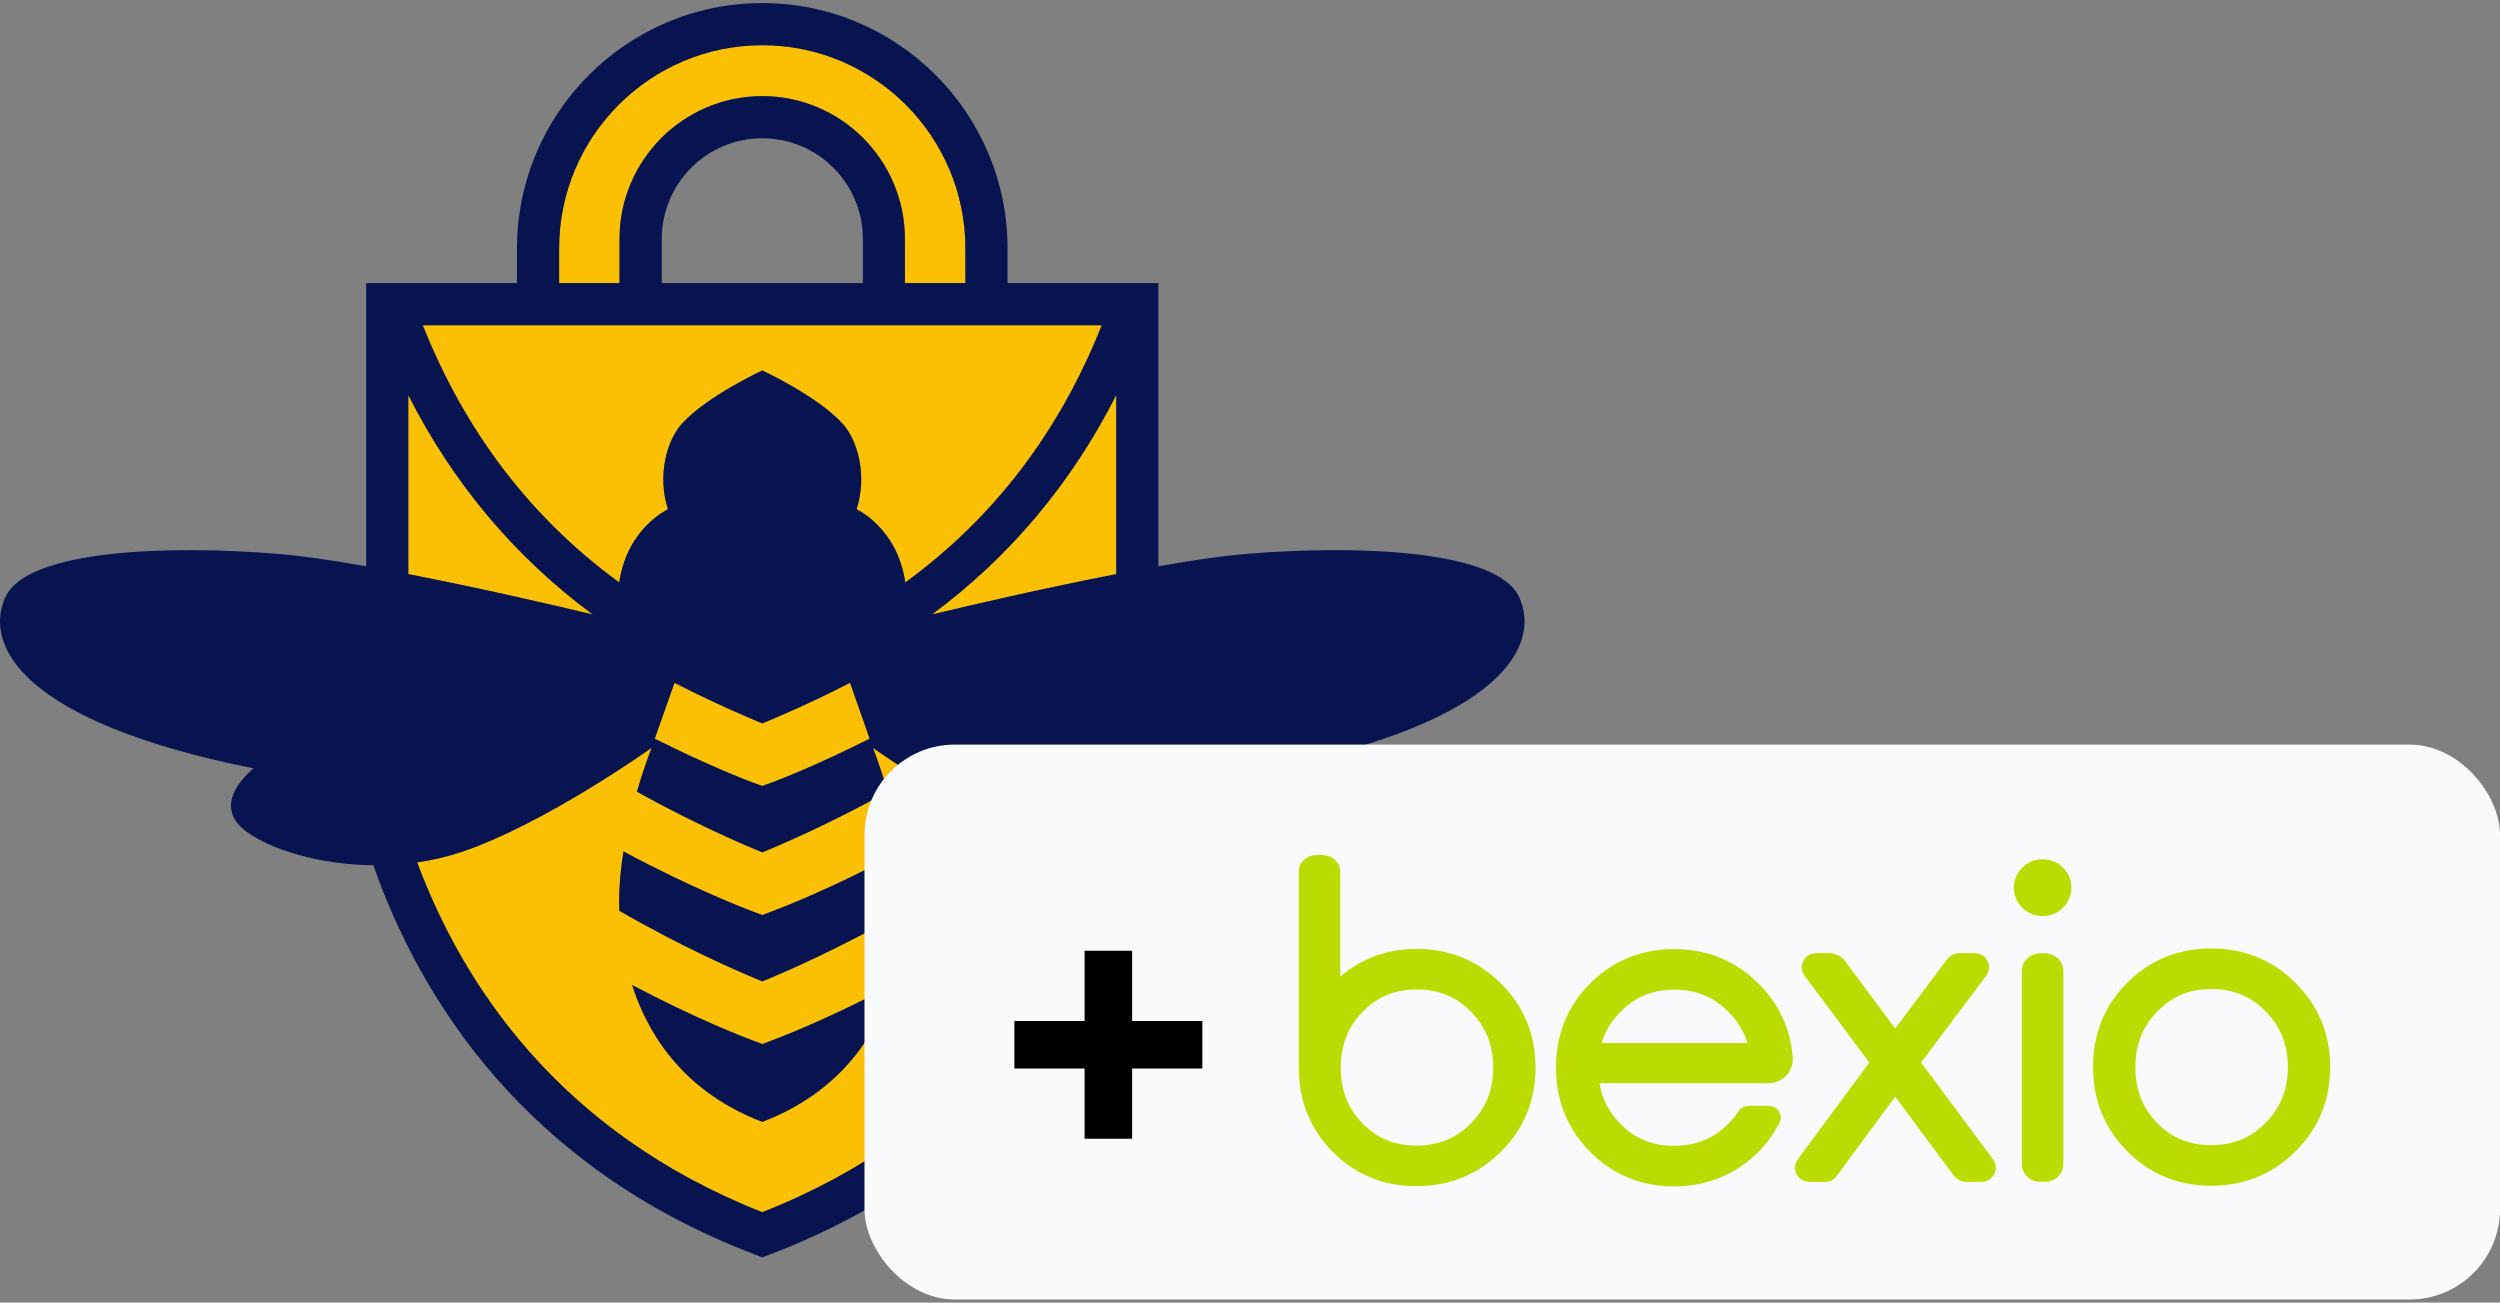
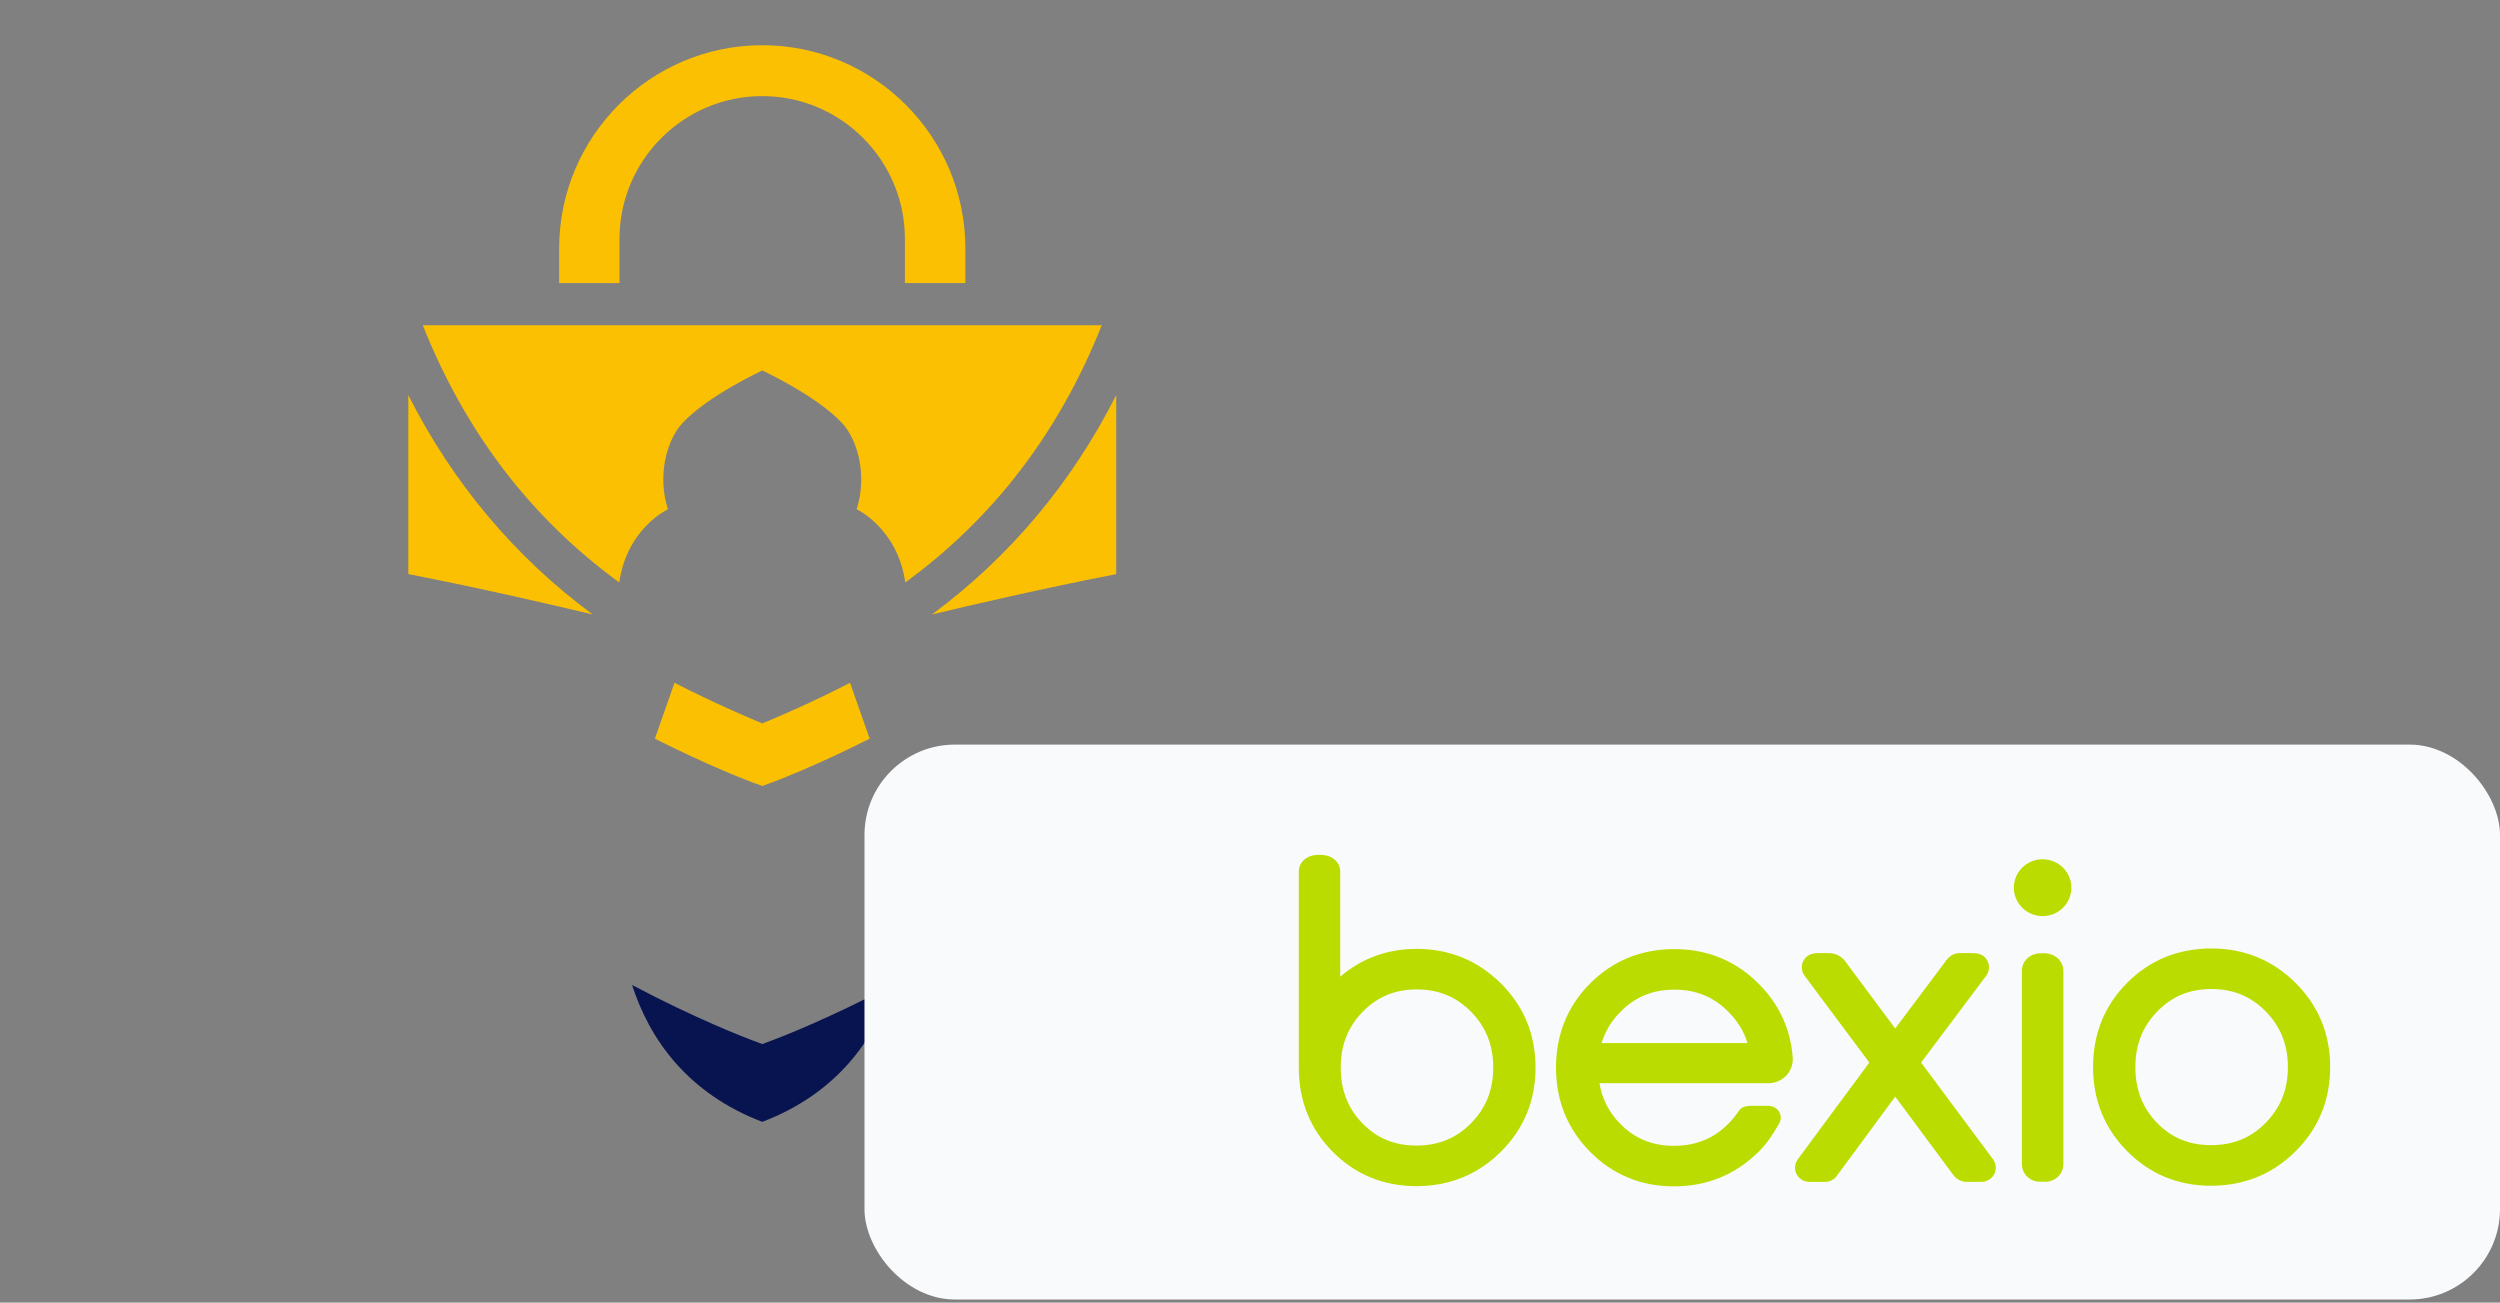
<svg xmlns="http://www.w3.org/2000/svg" width="428" height="223" viewBox="0 0 428 223" fill="none">
  <rect x="0" y="0" width="428" height="223" fill="#808080" stroke="none" />
  <path d="M106.015 99.715C107.353 90.391 114.352 87.188 114.352 87.188C112.487 81.418 114.155 75.362 116.765 72.51C121.11 67.771 130.5 63.427 130.5 63.427C130.5 63.427 139.89 67.771 144.234 72.51C146.845 75.362 148.513 81.418 146.648 87.188C146.648 87.188 153.646 90.391 154.985 99.715C170.101 88.701 181.357 73.98 188.619 55.682H72.381C79.665 73.98 90.898 88.701 106.015 99.715Z" fill="#FBC001" />
  <path d="M130.5 123.849C127.823 122.731 122.251 120.361 115.471 116.895L112.114 126.46C121.154 131.024 127.845 133.591 128.745 133.92L130.5 134.556L132.255 133.92C133.155 133.591 139.846 131.024 148.886 126.46L145.529 116.895C138.749 120.383 133.199 122.731 130.5 123.849Z" fill="#FBC001" />
  <path d="M106.058 40.895C106.058 27.423 117.028 16.453 130.499 16.453C143.971 16.453 154.919 27.423 154.919 40.895V48.464H165.274V42.54C165.274 23.343 149.675 7.743 130.499 7.743C111.324 7.743 95.725 23.343 95.725 42.54V48.464H106.058V40.895Z" fill="#FBC001" />
  <path d="M69.902 67.639V98.289C82.233 100.681 94.914 103.621 101.474 105.2C88.135 95.349 77.516 82.69 69.902 67.639Z" fill="#FBC001" />
  <path d="M159.549 105.2C166.087 103.621 178.79 100.681 191.098 98.289V67.639C183.485 82.69 172.866 95.349 159.549 105.2Z" fill="#FBC001" />
-   <path d="M154.963 155.926C144.103 162.222 134.362 166.435 130.5 168.015C126.639 166.435 116.898 162.222 106.037 155.926C106.015 155.399 105.993 154.895 105.993 154.39C105.993 151.516 106.279 148.576 106.739 145.767C118.411 152.042 127.692 155.619 128.745 155.992L130.5 156.65L132.256 155.992C133.309 155.619 142.589 152.042 154.261 145.767C154.722 148.576 155.007 151.516 155.007 154.39C155.007 154.873 154.985 155.399 154.963 155.926ZM130.5 192.061C117.753 187.212 111.215 177.975 108.209 168.629C119.179 174.443 127.736 177.712 128.745 178.085L130.5 178.743L132.256 178.085C133.265 177.712 141.821 174.443 152.791 168.629C149.786 177.975 143.247 187.212 130.5 192.061ZM149.456 128.018C149.456 128.018 150.663 131.046 151.958 135.543C142.348 140.875 134.011 144.495 130.5 145.921C127.012 144.495 118.653 140.897 109.043 135.543C110.338 131.046 111.566 128.018 111.566 128.018C111.566 128.018 93.378 141.007 79.073 145.855C76.55 146.689 73.983 147.281 71.416 147.632C79.117 168.3 95.528 193.75 130.5 207.528C165.495 193.75 181.884 168.3 189.585 147.632C187.018 147.281 184.451 146.689 181.928 145.855C167.623 141.007 149.456 128.018 149.456 128.018Z" fill="#FBC001" />
-   <path d="M191.098 98.289C178.79 100.681 166.087 103.621 159.549 105.2C172.866 95.349 183.485 82.69 191.098 67.639V98.289ZM130.5 207.528C95.528 193.75 79.117 168.3 71.416 147.632C73.983 147.281 76.55 146.689 79.073 145.833C93.378 141.006 111.566 128.018 111.566 128.018C111.566 128.018 110.337 131.046 109.043 135.543C118.652 140.875 127.012 144.495 130.5 145.921C134.01 144.495 142.348 140.875 151.957 135.543C150.663 131.046 149.434 128.018 149.434 128.018C149.434 128.018 167.622 141.006 181.927 145.833C184.45 146.689 187.017 147.281 189.584 147.632C181.883 168.3 165.494 193.75 130.5 207.528ZM69.902 67.639C77.515 82.69 88.134 95.349 101.473 105.2C94.913 103.621 82.232 100.681 69.902 98.289V67.639ZM148.886 126.46C139.846 131.024 133.155 133.591 132.255 133.92L130.5 134.556L128.745 133.92C127.845 133.591 121.154 131.024 112.092 126.46L115.471 116.894C122.251 120.361 127.823 122.73 130.5 123.849C133.199 122.73 138.749 120.383 145.529 116.894L148.886 126.46ZM188.619 55.682C181.357 73.98 170.102 88.702 154.985 99.716C153.647 90.391 146.648 87.188 146.648 87.188C148.513 81.418 146.845 75.362 144.234 72.51C139.89 67.771 130.5 63.427 130.5 63.427C130.5 63.427 121.11 67.771 116.766 72.51C114.155 75.362 112.487 81.418 114.352 87.188C114.352 87.188 107.353 90.391 106.015 99.716C90.92 88.702 79.665 73.98 72.381 55.682H188.619ZM147.723 40.894V48.464H113.299V40.894C113.299 31.394 121 23.672 130.5 23.672C140 23.672 147.723 31.394 147.723 40.894ZM95.725 42.54C95.725 23.343 111.324 7.743 130.5 7.743C149.676 7.743 165.275 23.343 165.275 42.54V48.464H154.919V40.894C154.919 27.423 143.971 16.453 130.5 16.453C117.029 16.453 106.059 27.423 106.059 40.894V48.464H95.725V42.54ZM213.674 94.801C209.462 95.13 204.087 95.92 198.316 96.951V48.464H172.493V42.54C172.493 19.371 153.669 0.525 130.5 0.525C107.353 0.525 88.507 19.371 88.507 42.54V48.464H62.684V96.951C56.913 95.92 51.538 95.13 47.326 94.801C28.962 93.309 4.652 94.055 0.923 102.217C-2.807 110.378 3.511 123.564 43.42 131.55C43.42 131.55 35.632 137.496 42.126 142.323C46.36 145.46 54.675 148.027 63.912 148.137C71.898 170.845 89.692 199.718 129.227 214.769L130.5 215.273L131.794 214.769C171.33 199.718 189.102 170.845 197.088 148.137C206.325 148.027 214.64 145.46 218.874 142.323C225.368 137.496 217.58 131.55 217.58 131.55C257.489 123.564 263.807 110.378 260.077 102.217C256.348 94.055 232.038 93.309 213.674 94.801Z" fill="#081450" />
  <path d="M130.5 178.743L128.745 178.085C127.736 177.712 119.179 174.443 108.209 168.629C111.215 177.975 117.753 187.19 130.5 192.061C143.247 187.212 149.785 177.975 152.791 168.629C141.821 174.443 133.264 177.712 132.255 178.085L130.5 178.743Z" fill="#081450" />
-   <path d="M132.255 155.992L130.5 156.672L128.745 155.992C127.692 155.619 118.411 152.042 106.739 145.768C106.278 148.576 105.993 151.516 105.993 154.39C105.993 154.873 106.015 155.421 106.037 155.926C116.897 162.223 126.639 166.435 130.5 168.015C134.362 166.435 144.103 162.223 154.963 155.926C154.985 155.421 155.007 154.873 155.007 154.39C155.007 151.516 154.722 148.576 154.261 145.768C142.589 152.042 133.308 155.619 132.255 155.992Z" fill="#081450" />
  <rect x="148" y="127.475" width="280" height="95" rx="15.478" fill="#F9FAFB" />
-   <path d="M185.682 194.953V162.771H193.818V194.953H185.682ZM173.659 182.93V174.794H205.841V182.93H173.659Z" fill="black" />
  <g clip-path="url(#clip0_7640_14225)">
    <path d="M328.891 181.904L340.034 167.047C340.359 166.611 340.528 166.081 340.515 165.539C340.502 164.998 340.307 164.476 339.962 164.056C339.47 163.456 338.703 163.165 337.62 163.165H335.563C335.121 163.166 334.686 163.268 334.292 163.465C333.898 163.661 333.556 163.946 333.293 164.296L324.461 176.081L315.89 164.562C315.567 164.131 315.147 163.78 314.663 163.538C314.178 163.296 313.644 163.169 313.101 163.168H311.386C310.27 163.168 309.516 163.453 309.019 164.066C308.674 164.484 308.48 165.004 308.467 165.544C308.454 166.083 308.623 166.611 308.947 167.046L320.03 181.907L307.781 198.476C307.459 198.913 307.292 199.444 307.309 199.985C307.325 200.526 307.523 201.047 307.872 201.464C308.116 201.746 308.419 201.971 308.761 202.124C309.103 202.276 309.475 202.351 309.85 202.345H312.444C312.832 202.344 313.215 202.253 313.56 202.079C313.906 201.905 314.206 201.653 314.434 201.344L324.459 187.738L334.442 201.203C334.705 201.555 335.049 201.841 335.444 202.038C335.84 202.235 336.277 202.338 336.72 202.338H339.213C339.668 202.339 340.115 202.214 340.503 201.979C340.891 201.743 341.205 201.406 341.411 201.005C341.617 200.603 341.706 200.153 341.668 199.704C341.63 199.256 341.468 198.827 341.198 198.464L328.891 181.904Z" fill="#BBDC00" />
    <path d="M349.894 163.19H349.459C347.573 163.19 346.15 164.488 346.15 166.205V199.296C346.151 200.095 346.472 200.862 347.044 201.428C347.617 201.993 348.392 202.311 349.202 202.311H350.194C351.003 202.311 351.78 201.993 352.352 201.428C352.924 200.862 353.246 200.096 353.247 199.296V166.205C353.242 164.488 351.8 163.19 349.894 163.19Z" fill="#BBDC00" />
    <path d="M393 168.278C389.057 164.361 384.214 162.378 378.591 162.378C372.914 162.378 368.064 164.353 364.179 168.249C360.295 172.145 358.332 176.992 358.332 182.687C358.332 188.326 360.296 193.169 364.172 197.086C368.048 201.002 372.886 203.001 378.518 203.001C384.19 203.001 389.062 201.016 392.998 197.101C396.934 193.186 398.923 188.333 398.923 182.687C398.923 177.041 396.931 172.184 393 168.278ZM369.296 173.19L369.338 173.148C371.839 170.573 374.866 169.321 378.595 169.321C382.323 169.321 385.366 170.575 387.896 173.155C390.427 175.735 391.685 178.874 391.685 182.687C391.685 186.5 390.446 189.617 387.896 192.217C385.347 194.818 382.294 196.047 378.523 196.047C374.799 196.047 371.784 194.807 369.303 192.256C366.797 189.678 365.578 186.546 365.578 182.684C365.573 178.887 366.79 175.781 369.296 173.187V173.19Z" fill="#BBDC00" />
    <path d="M305.79 184.151C306.185 183.739 306.49 183.25 306.683 182.715C306.877 182.18 306.956 181.611 306.914 181.045C306.541 176.141 304.569 171.882 301.057 168.387C297.114 164.472 292.273 162.487 286.648 162.487C280.97 162.487 276.121 164.464 272.236 168.358C268.351 172.253 266.389 177.096 266.389 182.793C266.389 188.434 268.355 193.275 272.229 197.192C276.103 201.108 280.943 203.106 286.576 203.106C292.209 203.106 297.064 201.122 301.053 197.207C302.557 195.733 303.813 193.736 304.602 192.32C304.775 192.019 304.866 191.678 304.864 191.331C304.862 190.984 304.768 190.644 304.591 190.345C304.199 189.687 303.47 189.31 302.593 189.31H300.074C298.547 189.31 298.039 189.638 297.64 190.246C297.145 190.993 296.579 191.691 295.95 192.33C293.421 194.908 290.354 196.164 286.576 196.164C282.853 196.164 279.837 194.924 277.357 192.372C275.478 190.485 274.246 188.063 273.834 185.447H302.752C303.321 185.446 303.883 185.33 304.406 185.108C304.928 184.885 305.399 184.56 305.79 184.151ZM286.648 169.427C290.378 169.427 293.421 170.683 295.95 173.263C297.529 174.874 298.588 176.622 299.167 178.571H274.19C274.797 176.585 275.883 174.774 277.355 173.295L277.394 173.256C279.897 170.679 282.923 169.427 286.648 169.427Z" fill="#BBDC00" />
    <path d="M242.552 162.448C237.543 162.448 233.139 164.049 229.448 167.206V149.238C229.448 147.566 228.041 146.358 226.1 146.358H225.682C223.753 146.351 222.353 147.566 222.353 149.238V182.755C222.353 188.435 224.297 193.278 228.131 197.154C232.019 201.079 236.845 203.068 242.478 203.068C248.151 203.068 253.023 201.084 256.959 197.168C260.895 193.251 262.883 188.411 262.883 182.769C262.883 177.126 260.891 172.266 256.961 168.37C253.03 164.474 248.175 162.448 242.552 162.448ZM242.478 196.119C238.755 196.119 235.739 194.879 233.259 192.328C230.753 189.748 229.534 186.618 229.534 182.755C229.534 178.981 230.734 175.89 233.211 173.304L233.297 173.216C235.799 170.642 238.827 169.39 242.554 169.39C246.281 169.39 249.323 170.643 251.854 173.223C254.384 175.803 255.644 178.942 255.644 182.755C255.644 186.568 254.41 189.685 251.855 192.282C249.301 194.879 246.257 196.119 242.478 196.119Z" fill="#BBDC00" />
    <path d="M349.694 156.835C352.413 156.835 354.617 154.656 354.617 151.969C354.617 149.282 352.413 147.104 349.694 147.104C346.975 147.104 344.77 149.282 344.77 151.969C344.77 154.656 346.975 156.835 349.694 156.835Z" fill="#BBDC00" />
  </g>
  <defs>
    <clipPath id="clip0_7640_14225">
      <rect width="177" height="58" fill="white" transform="translate(222 145.975)" />
    </clipPath>
  </defs>
</svg>